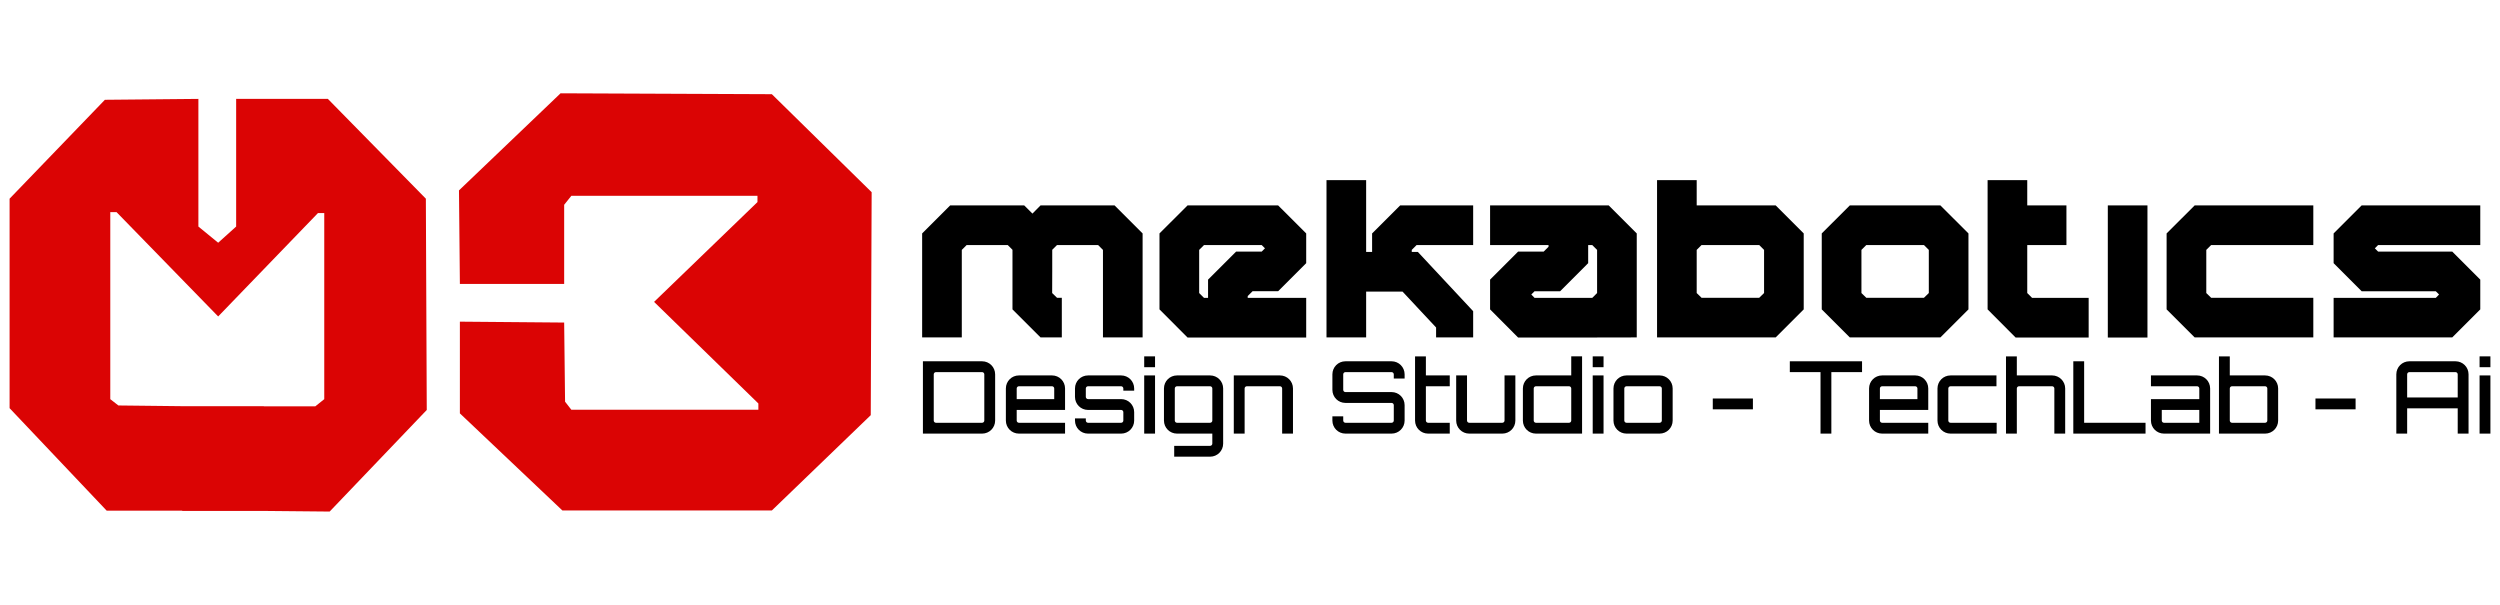
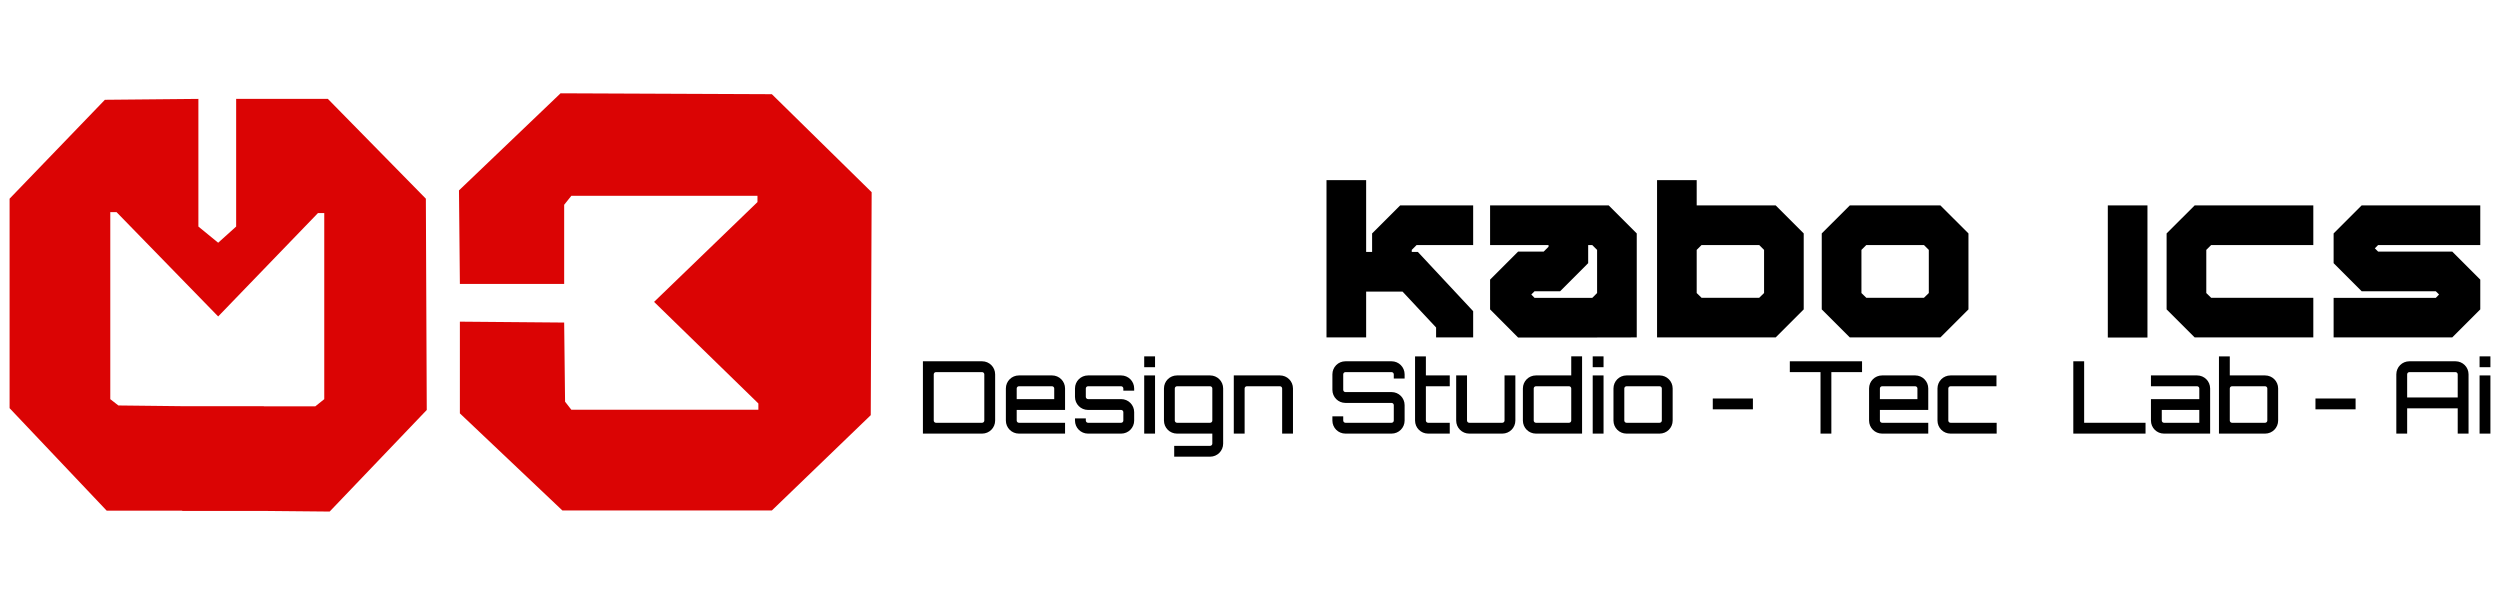
<svg xmlns="http://www.w3.org/2000/svg" xml:space="preserve" width="6.667in" height="1.613in" version="1.1" style="shape-rendering:geometricPrecision; text-rendering:geometricPrecision; image-rendering:optimizeQuality; fill-rule:evenodd; clip-rule:evenodd" viewBox="0 0 6666.66 1613.33">
  <defs>
    <style type="text/css">
   
    .fil0 {fill:none}
    .fil2 {fill:#DB0404}
    .fil1 {fill:black;fill-rule:nonzero}
   
  </style>
  </defs>
  <g id="Layer_x0020_1">
    <rect class="fil0" x="-0" width="6666.67" height="1613.33" />
    <g id="_2637838646960">
      <path class="fil1" d="M2460.88 963.67l0 192.92 157.87 0c19.26,0 34.78,-15.52 34.78,-34.78l0 -123.35c0,-19.26 -15.52,-34.78 -34.78,-34.78l-157.87 0zm163.75 158.13c0,3.21 -2.67,5.89 -5.89,5.89l-123.08 0c-3.21,0 -5.89,-2.68 -5.89,-5.89l0 -123.35c0,-3.21 2.67,-5.89 5.89,-5.89l123.08 0c3.21,0 5.89,2.67 5.89,5.89l0 123.35z" />
      <path id="1" class="fil1" d="M2805.24 1001.39l-88.3 0c-19.26,0 -34.78,15.52 -34.78,34.79l0 85.62c0,19.26 15.52,34.78 34.78,34.78l123.08 0 0 -28.9 -123.08 0c-3.21,0 -5.89,-2.68 -5.89,-5.89l0 -28.36 128.97 0 0 -57.26c0,-19.27 -15.52,-34.79 -34.78,-34.79zm-94.19 63.15l0 -28.36c0,-3.21 2.68,-5.89 5.89,-5.89l88.3 0c3.21,0 5.89,2.68 5.89,5.89l0 28.36 -100.07 0z" />
      <path id="2" class="fil1" d="M3024.38 1036.18c0,-19.27 -15.52,-34.79 -34.78,-34.79l-88.3 0c-19.26,0 -34.78,15.52 -34.78,34.79l0 22.48c0,19.26 15.52,34.78 34.78,34.78l88.3 0c3.21,0 5.89,2.67 5.89,5.89l0 22.48c0,3.21 -2.67,5.89 -5.89,5.89l-88.3 0c-3.21,0 -5.89,-2.68 -5.89,-5.89l0 -5.89 -28.9 0 0 5.89c0,19.26 15.52,34.78 34.78,34.78l88.3 0c19.27,0 34.78,-15.52 34.78,-34.78l0 -22.48c0,-19.26 -15.52,-34.78 -34.78,-34.78l-88.3 0c-3.21,0 -5.89,-2.68 -5.89,-5.89l0 -22.48c0,-3.21 2.68,-5.89 5.89,-5.89l88.3 0c3.21,0 5.89,2.68 5.89,5.89l0 5.89 28.9 0 0 -5.89z" />
      <path id="3" class="fil1" d="M3051.14 1156.58l28.9 0 0 -155.19 -28.9 0 0 155.19zm0 -206.03l0 28.9 28.9 0 0 -28.9 -28.9 0z" />
      <path id="4" class="fil1" d="M3261.72 1097.45l0 -61.27c0,-19.27 -15.52,-34.79 -34.79,-34.79l-88.3 0c-19.27,0 -34.79,15.52 -34.79,34.79l0 85.62c0,19.26 15.52,34.78 34.79,34.78l94.19 0 0 26.76c0,3.21 -2.68,5.89 -5.89,5.89l-95.79 0 0 28.9 95.79 0c19.27,0 34.79,-15.52 34.79,-34.78l0 -85.62c0,0 0,-0.27 0,-0.27zm-123.08 30.24c-3.21,0 -5.89,-2.68 -5.89,-5.89l0 -85.62c0,-3.21 2.68,-5.89 5.89,-5.89l88.3 0c3.21,0 5.89,2.68 5.89,5.89l0 85.62c0,3.21 -2.68,5.89 -5.89,5.89l-88.3 0z" />
      <path id="5" class="fil1" d="M3413.17 1001.39l-123.08 0 0 155.19 28.9 0 0 -120.41c0,-3.21 2.68,-5.89 5.89,-5.89l88.3 0c3.21,0 5.89,2.68 5.89,5.89l0 120.41 28.9 0 0 -120.41c0,-19.27 -15.52,-34.79 -34.78,-34.79z" />
      <path id="6" class="fil1" d="M3745.75 998.45c0,-19.26 -15.52,-34.78 -34.78,-34.78l-123.08 0c-19.26,0 -34.78,15.52 -34.78,34.78l0 41.43c0,19.31 15.52,34.83 34.78,34.83l123.08 0c3.21,0 5.89,2.68 5.89,5.89l0 41.2c0,3.21 -2.67,5.89 -5.89,5.89l-123.08 0c-3.21,0 -5.89,-2.68 -5.89,-5.89l0 -11.24 -28.9 0 0 11.24c0,19.26 15.52,34.78 34.78,34.78l123.08 0c19.27,0 34.78,-15.52 34.78,-34.78l0 -41.2c0,-19.27 -15.52,-34.79 -34.78,-34.79l-123.08 0c-3.21,0 -5.89,-2.67 -5.89,-5.89l0 -41.47c0,-3.21 2.68,-5.89 5.89,-5.89l123.08 0c3.21,0 5.89,2.67 5.89,5.89l0 11.24 28.9 0 0 -11.24z" />
      <path id="7" class="fil1" d="M3866.16 1030.29l0 -28.9 -63.68 0 0 -50.84 -28.9 0 0 85.63c0,0 0,0 0,0l0 85.62c0,19.26 15.52,34.78 34.78,34.78l57.8 0 0 -28.9 -57.8 0c-3.21,0 -5.89,-2.68 -5.89,-5.89l0 -91.51 63.68 0z" />
      <path id="8" class="fil1" d="M4012.26 1001.39l0 120.41c0,3.21 -2.67,5.89 -5.89,5.89l-88.3 0c-3.21,0 -5.89,-2.68 -5.89,-5.89l0 -120.41 -28.9 0 0 120.41c0,19.26 15.52,34.78 34.78,34.78l88.3 0c19.26,0 34.78,-15.52 34.78,-34.78l0 -120.41 -28.9 0z" />
      <path id="9" class="fil1" d="M4190.19 950.55l0 50.84 -94.19 0c-19.26,0 -34.78,15.52 -34.78,34.79l0 85.62c0,19.26 15.52,34.78 34.78,34.78l123.08 0 0 -206.03 -28.9 0zm-94.19 177.13c-3.21,0 -5.89,-2.68 -5.89,-5.89l0 -85.62c0,-3.21 2.68,-5.89 5.89,-5.89l88.3 0c3.21,0 5.89,2.68 5.89,5.89l0 85.62c0,3.21 -2.67,5.89 -5.89,5.89l-88.3 0z" />
      <path id="10" class="fil1" d="M4247.45 1156.58l28.9 0 0 -155.19 -28.9 0 0 155.19zm0 -206.03l0 28.9 28.9 0 0 -28.9 -28.9 0z" />
      <path id="11" class="fil1" d="M4337.62 1001.39c-19.26,0 -34.78,15.52 -34.78,34.79l0 85.62c0,19.26 15.52,34.78 34.78,34.78l88.3 0c19.26,0 34.78,-15.52 34.78,-34.78l0 -85.62c0,-19.27 -15.52,-34.79 -34.78,-34.79l-88.3 0zm88.3 28.9c3.21,0 5.89,2.68 5.89,5.89l0 85.62c0,3.21 -2.67,5.89 -5.89,5.89l-88.3 0c-3.21,0 -5.89,-2.68 -5.89,-5.89l0 -85.62c0,-3.21 2.68,-5.89 5.89,-5.89l88.3 0z" />
      <polygon id="12" class="fil1" points="4674.76,1062.93 4567.73,1062.93 4567.73,1091.83 4674.76,1091.83 " />
      <polygon id="13" class="fil1" points="4773.22,963.67 4773.22,992.56 4855.1,992.56 4855.1,1156.58 4884,1156.58 4884,992.56 4965.87,992.56 4965.87,963.67 " />
      <path id="14" class="fil1" d="M5107.69 1001.39l-88.3 0c-19.26,0 -34.78,15.52 -34.78,34.79l0 85.62c0,19.26 15.52,34.78 34.78,34.78l123.08 0 0 -28.9 -123.08 0c-3.21,0 -5.89,-2.68 -5.89,-5.89l0 -28.36 128.97 0 0 -57.26c0,-19.27 -15.52,-34.79 -34.78,-34.79zm-94.19 63.15l0 -28.36c0,-3.21 2.68,-5.89 5.89,-5.89l88.3 0c3.21,0 5.89,2.68 5.89,5.89l0 28.36 -100.07 0z" />
      <path id="15" class="fil1" d="M5201.87 1127.69c-3.21,0 -5.89,-2.68 -5.89,-5.89l0 -85.62c0,-3.21 2.68,-5.89 5.89,-5.89l122.55 0 0 -28.9 -122.55 0c-19.26,0 -34.78,15.52 -34.78,34.79l0 85.62c0,19.26 15.52,34.78 34.78,34.78l123.08 0 0 -28.9 -123.08 0z" />
-       <path id="16" class="fil1" d="M5472.92 1001.39l-94.19 0 0 -50.84 -28.9 0 0 206.03 28.9 0 0 -120.41c0,-3.21 2.68,-5.89 5.89,-5.89l88.3 0c3.21,0 5.89,2.68 5.89,5.89l0 120.41 28.9 0 0 -120.41c0,-19.27 -15.79,-34.79 -34.78,-34.79z" />
      <polygon id="17" class="fil1" points="5529.38,1156.58 5722.03,1156.58 5722.03,1127.69 5558.28,1127.69 5558.28,963.67 5529.38,963.67 " />
      <path id="18" class="fil1" d="M5859.56 1001.39l-123.08 0 0 28.9 123.08 0c3.21,0 5.89,2.68 5.89,5.89l0 28.36 -128.97 0 0 57.26c0,19.26 15.52,34.78 34.78,34.78l123.08 0 0 -120.41c0,-19.27 -15.52,-34.79 -34.78,-34.79zm5.89 126.3l-94.19 0c-3.21,0 -5.89,-2.68 -5.89,-5.89l0 -28.36 100.07 0 0 34.25z" />
      <path id="19" class="fil1" d="M6040.97 1001.39l-94.19 0 0 -50.84 -28.9 0 0 206.03 123.08 0c19.26,0 34.78,-15.52 34.78,-34.78l0 -85.62c0,-19.27 -15.52,-34.79 -34.78,-34.79zm5.89 120.41c0,3.21 -2.67,5.89 -5.89,5.89l-88.3 0c-3.21,0 -5.89,-2.68 -5.89,-5.89l0 -85.62c0,-3.21 2.68,-5.89 5.89,-5.89l88.3 0c3.21,0 5.89,2.68 5.89,5.89l0 85.62z" />
      <polygon id="20" class="fil1" points="6282.32,1062.93 6175.29,1062.93 6175.29,1091.83 6282.32,1091.83 " />
      <path id="21" class="fil1" d="M6425.74 963.67c-19.26,0 -34.78,15.52 -34.78,34.78l0 158.13 28.9 0 0 -67.43 134.85 0 0 67.43 28.9 0 0 -158.13c0,-19.26 -15.52,-34.78 -34.78,-34.78l-123.08 0zm-5.89 96.59l0 -61.81c0,-3.21 2.67,-5.89 5.89,-5.89l123.08 0c3.21,0 5.89,2.67 5.89,5.89l0 61.81 -134.85 0z" />
      <path id="22" class="fil1" d="M6613.04 1156.58l28.9 0 0 -155.19 -28.9 0 0 155.19zm0 -206.03l0 28.9 28.9 0 0 -28.9 -28.9 0z" />
-       <path class="fil1" d="M2564.59 900.01l0 -233.45 12.92 -12.93 109.65 0 12.61 12.62 0 158.98 74.88 74.78 56.72 0 0 -105.75 -12.82 0 -12.93 -12.61c0,-19.59 0,-38.46 0.2,-57.75l0 -57.65 12.72 -12.62 109.65 0 12.92 12.93 0 233.45 105.75 0 0 -277.35 -74.78 -74.77 -197.45 0 -21.64 21.85 -21.95 -21.85 -197.45 0 -74.78 74.77 0 277.35 105.75 0z" />
-       <path id="1" class="fil1" d="M3483.22 794.57l-156.01 0 0 -4.82 12.93 -12.93 68.21 0 74.88 -74.88 0 -79.29 -74.88 -74.77 -241.56 0 -74.88 74.77 0 202.58 74.88 75.08 316.43 0 0 -105.75zm-285.46 -128.01l12.93 -12.93 153.85 0 8.72 8.72 -8.72 8.72 -68.21 0 -74.88 74.78 0 48.72 -10.77 0 -12.93 -12.92 0 -115.09z" />
      <polygon id="2" class="fil1" points="3643.13,900.01 3643.13,777.75 3740.16,777.75 3829.7,873.55 3829.7,900.01 3928.58,900.01 3928.58,830.06 3781.08,672 3764.77,672 3764.77,666.56 3777.7,653.63 3928.58,653.63 3928.58,547.89 3733.9,547.89 3659.02,622.66 3659.02,672 3643.13,672 3643.13,480.5 3537.37,480.5 3537.37,900.01 " />
      <path id="3" class="fil1" d="M3973.71 653.63l155.91 0 0 4.52 -12.93 12.92 -68.21 0 -74.78 74.78 0 79.39 74.78 75.08 158.06 0c52.93,-0.31 105.55,-0.31 158.37,-0.31l0 -277.35 -74.77 -74.77 -316.43 0 0 105.75zm285.45 128.01l-12.92 12.92 -153.86 0 -8.72 -9.02 8.72 -8.72 68.21 0 74.77 -74.88 0 -48.31 10.87 0 12.92 12.93 0 115.09z" />
      <path id="4" class="fil1" d="M4524.82 781.65l0 -115.09 12.92 -12.93 153.86 0 12.92 12.93 0 115.09 -12.92 12.61 -153.86 0 -12.92 -12.61zm0 -233.76l0 -67.39 -105.75 0 0 419.52 316.43 0 74.77 -74.78 0 -202.58 -74.77 -74.77 -210.68 0z" />
      <path id="5" class="fil1" d="M4964.24 781.65l0 -115.09 12.93 -12.93 153.85 0 12.93 12.93 0 115.09 -12.93 12.61 -153.85 0 -12.93 -12.61zm285.46 43.59l0 -202.58 -74.88 -74.77 -241.56 0 -74.88 74.77 0 202.58 74.88 74.78 241.56 0 74.88 -74.78z" />
-       <polygon id="6" class="fil1" points="5406.52,781.65 5406.52,653.63 5511.04,653.63 5511.04,547.89 5406.52,547.89 5406.52,480.5 5300.77,480.5 5300.77,825.24 5375.55,900.32 5570.33,900.32 5570.33,794.57 5419.44,794.57 " />
      <polygon id="7" class="fil1" points="5727.16,547.89 5621.41,547.89 5621.41,900.32 5727.16,900.32 " />
      <polygon id="8" class="fil1" points="5884.09,666.56 5897.02,653.63 6169.55,653.63 6169.55,547.89 5853.12,547.89 5778.24,622.66 5778.24,825.24 5853.12,900.01 6169.55,900.01 6169.55,794.26 5897.02,794.26 5884.09,781.65 " />
      <polygon id="9" class="fil1" points="6614.91,653.63 6614.91,547.89 6298.48,547.89 6223.71,622.66 6223.71,701.94 6298.48,776.82 6496.24,776.82 6504.96,785.54 6496.24,794.57 6223.71,794.57 6223.71,900.01 6540.14,900.01 6614.91,825.24 6614.91,745.85 6540.14,671.07 6342.38,671.07 6333.67,662.35 6342.38,653.63 " />
      <path class="fil2" d="M2324.15 512.64l-266.19 -261.39 -563.56 -2.4 -270.99 259 2.4 249.41 278.18 0 0 -211.04 19.19 -23.98 496.41 0 0 16.79 -275.79 266.19 278.19 270.98 0 16.79 -498.81 0 -16.79 -21.58 -2.4 -211.04 -278.18 -2.4 0 244.61 273.39 259 558.76 0 263.79 -254.2 2.4 -594.74zm-1795.82 -248.88l0 340.53 52.76 43.17 47.96 -43.17 0 -340.53 244.61 0 261.4 266.19 2.4 563.56 -259 270.99 -175.7 -1.69 -217.52 0 0 -0.71 -201.51 0 -258.99 -273.38 0 -558.76 254.2 -263.8 249.41 -2.39zm174.51 820.15l137.24 0 23.98 -19.19 0 -496.41 -16.79 0 -266.19 275.78 -270.98 -278.18 -16.79 0 0 498.8 21.58 16.8 170.34 1.93 217.6 0 0 0.46z" />
    </g>
  </g>
</svg>